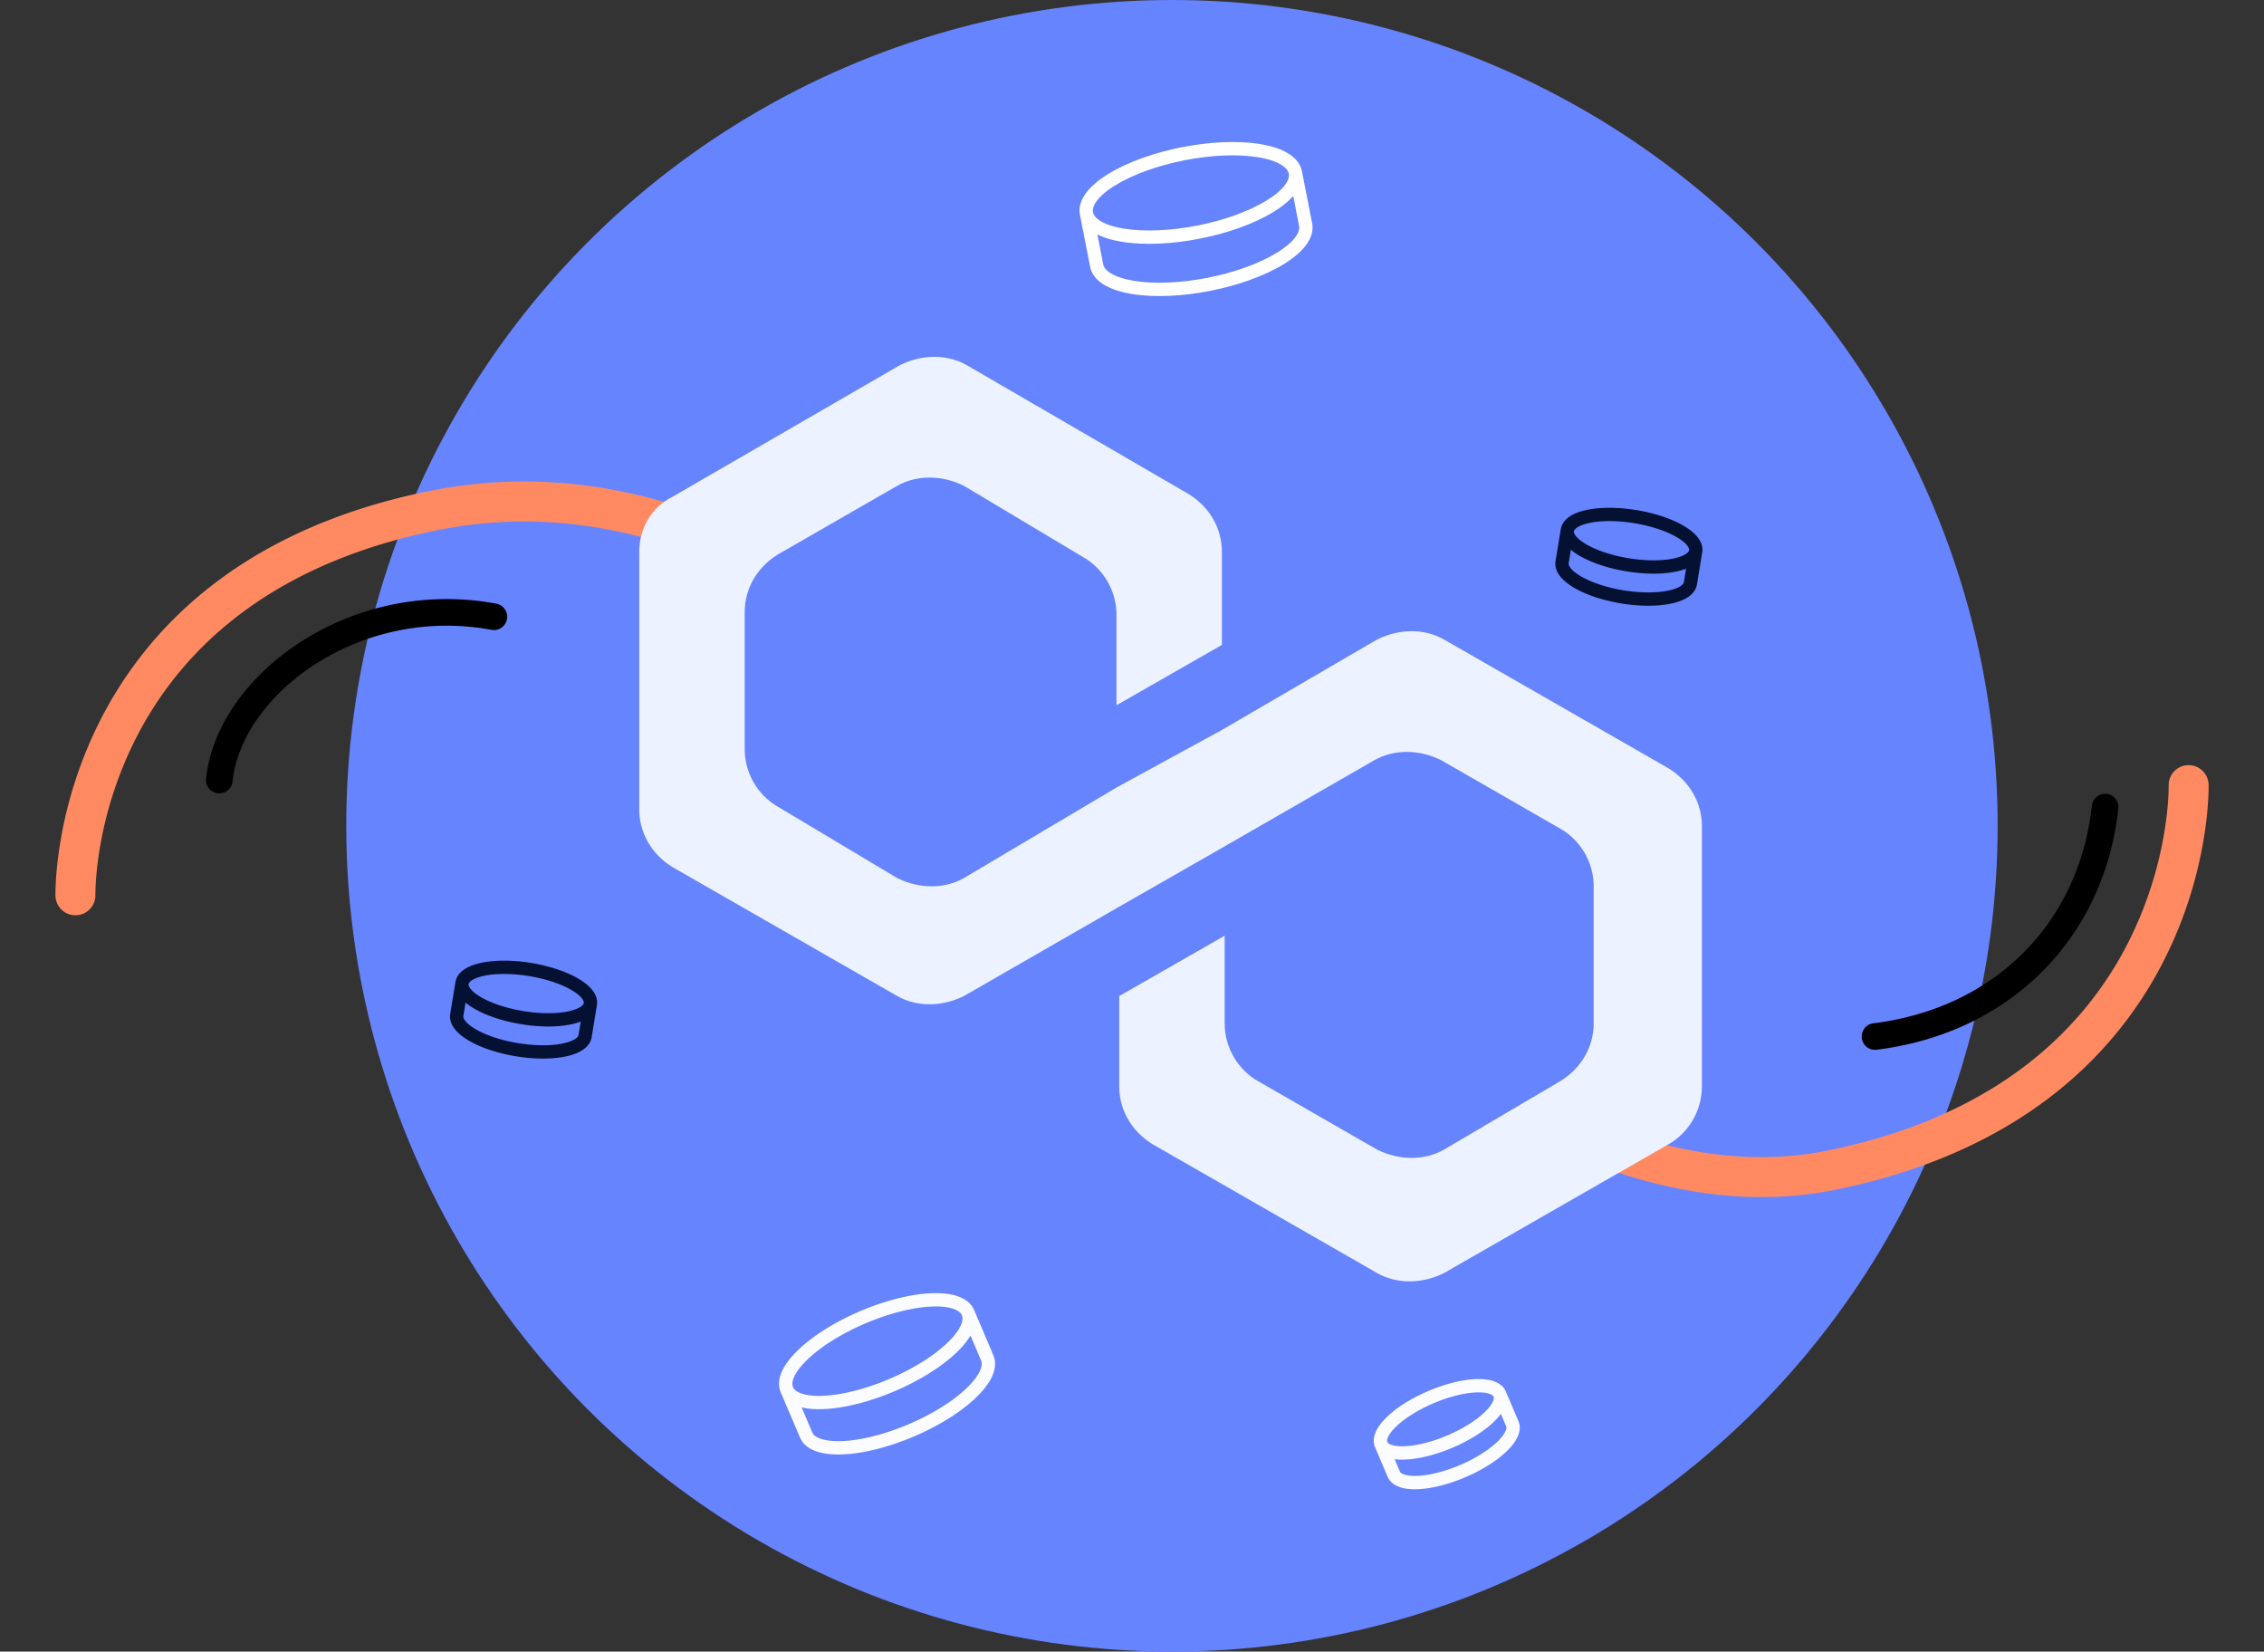
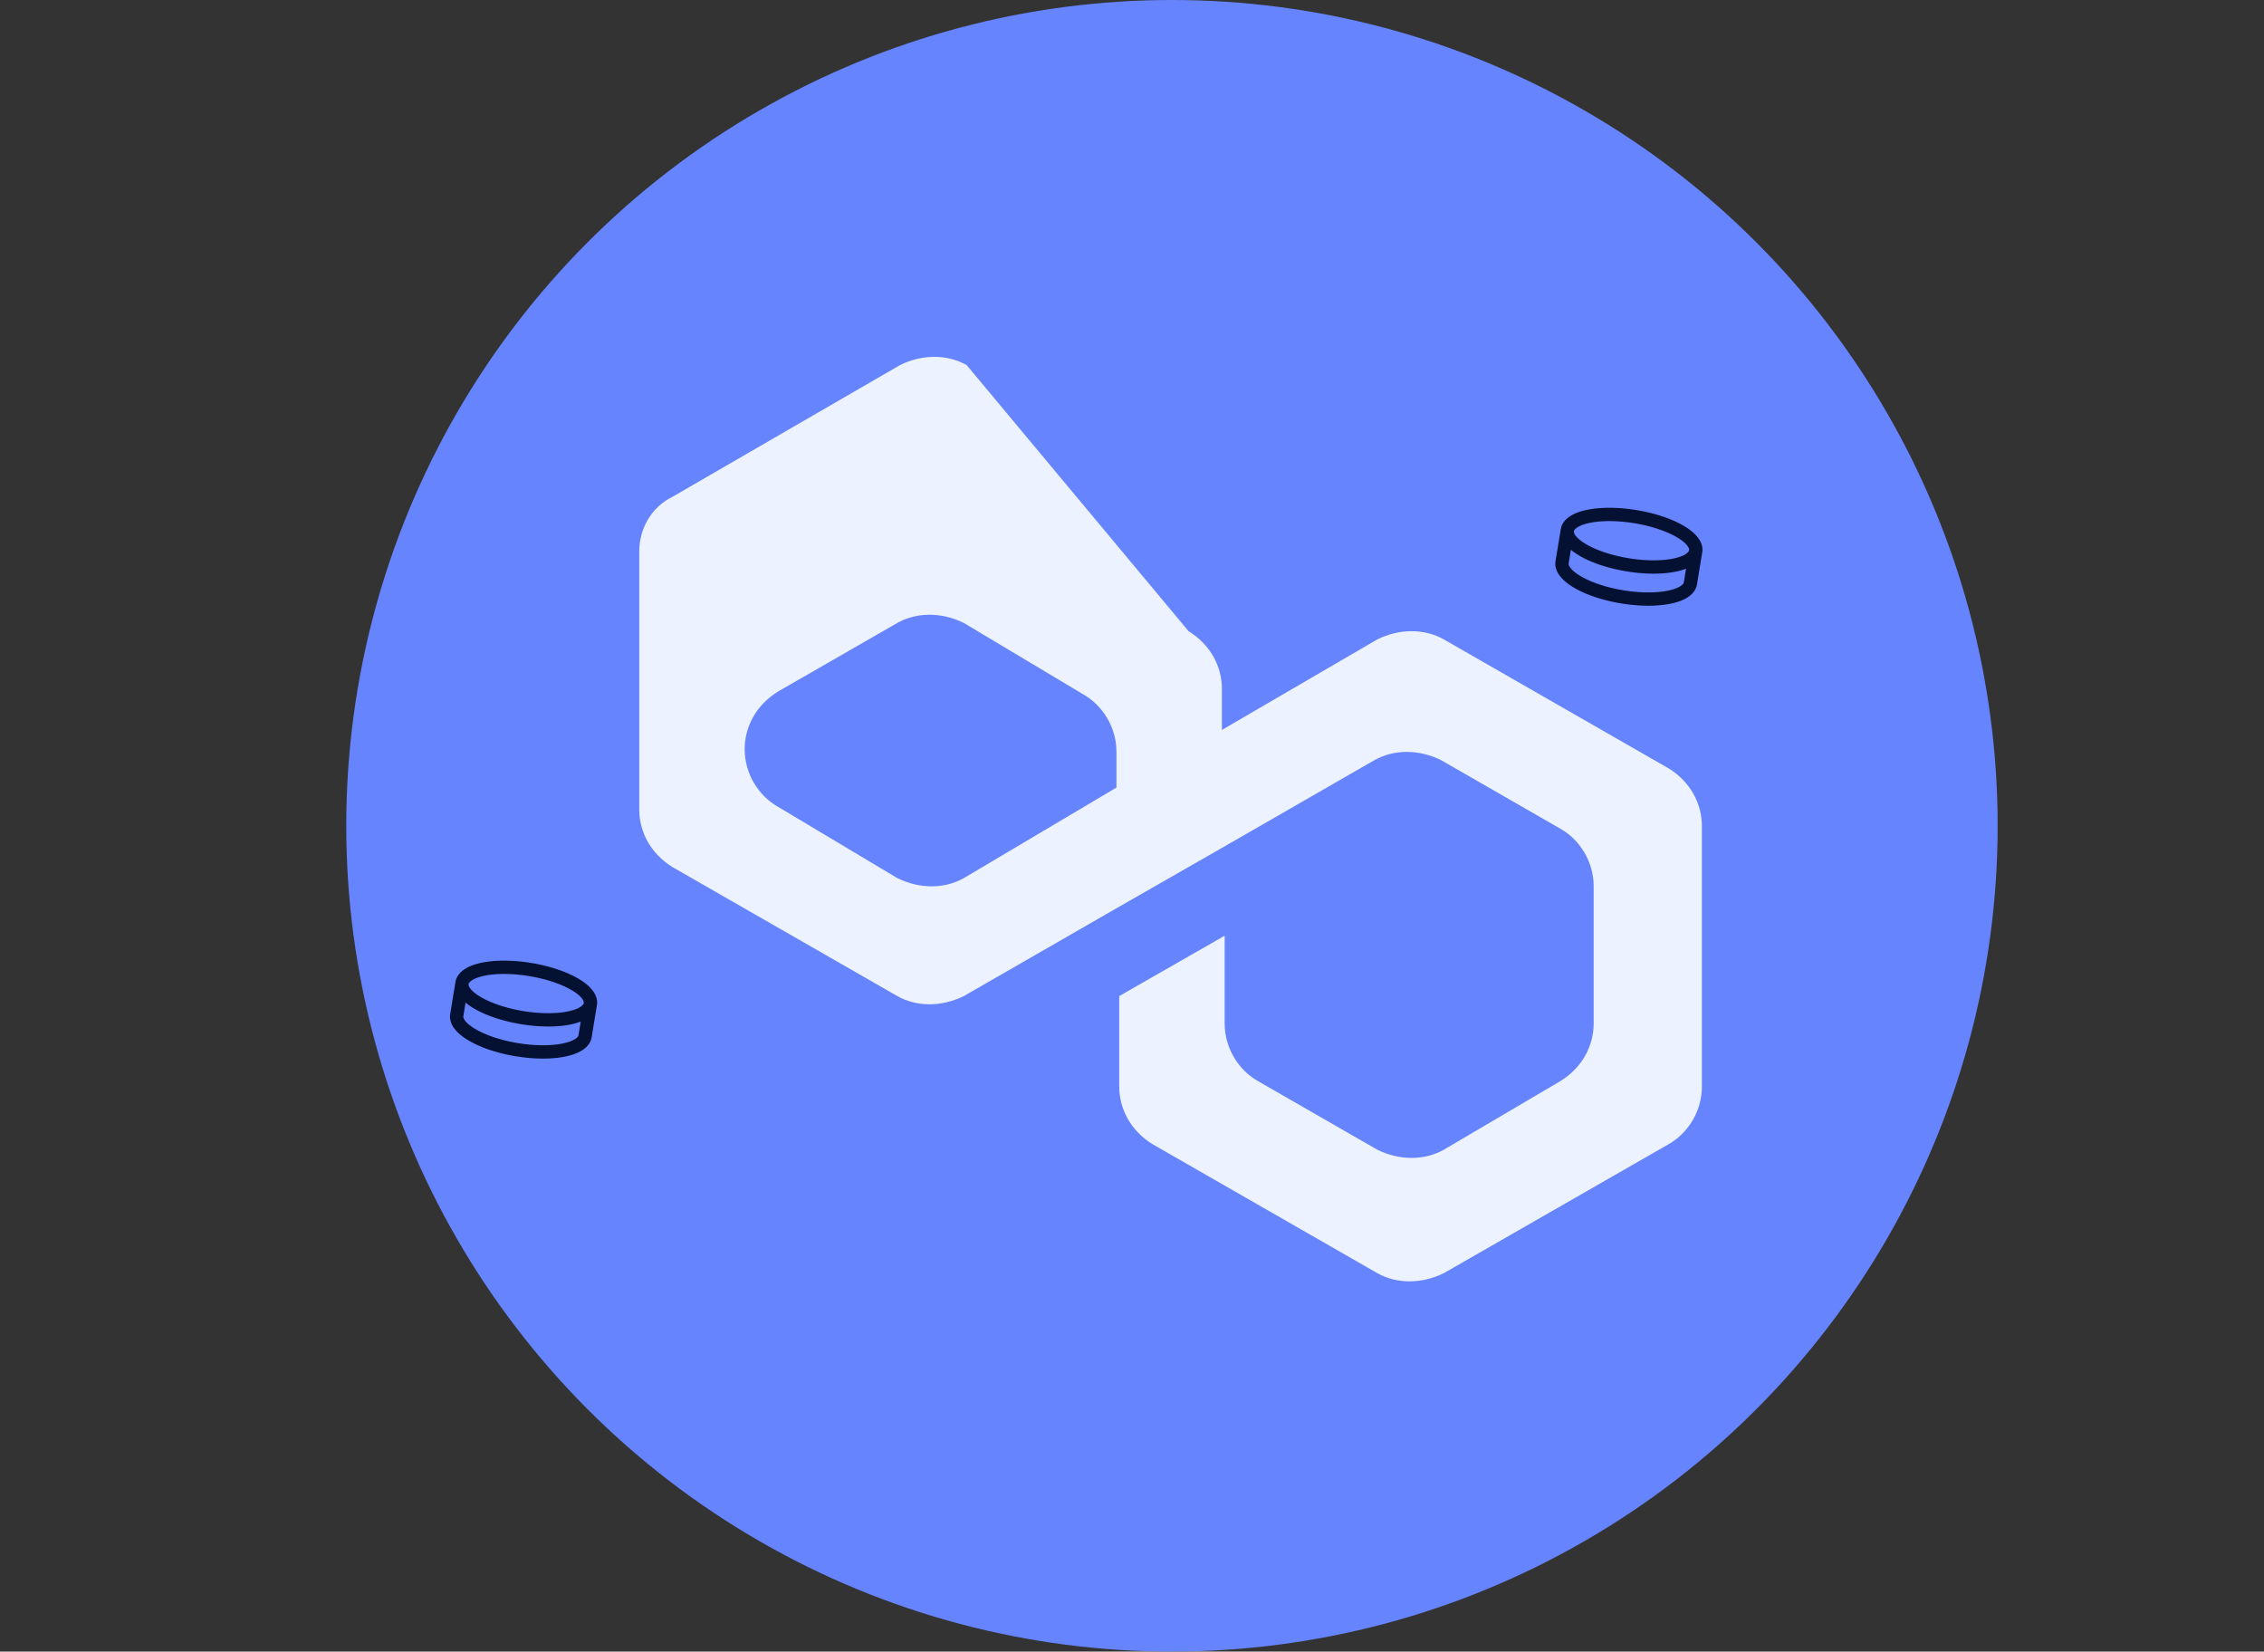
<svg xmlns="http://www.w3.org/2000/svg" width="170" height="124" fill="none">
  <rect width="100%" height="100%" fill="#333333" stroke="none" />
  <circle cx="88" cy="62" r="62" fill="#6784FF" />
-   <path fill-rule="evenodd" clip-rule="evenodd" d="M23.662 49.873c-3.575 2.306-5.869 5.62-6.2 8.797a1 1 0 1 1-1.99-.208c.413-3.947 3.182-7.739 7.106-10.27a20.297 20.297 0 0 1 14.688-2.87 1 1 0 0 1-.366 1.967 18.298 18.298 0 0 0-13.238 2.584zm134.516 9.729a1 1 0 0 1 .886 1.103c-1.07 9.77-8.166 16.885-18.181 18.114a1.001 1.001 0 0 1-.244-1.986c9.119-1.118 15.471-7.523 16.437-16.346a1 1 0 0 1 1.102-.885z" fill="#000" />
-   <path fill-rule="evenodd" clip-rule="evenodd" d="M32.088 36.897c7.804-1.603 14.976-.475 21.529 2.05a1.5 1.5 0 0 1-1.08 2.8c-6.129-2.363-12.712-3.377-19.846-1.911-13.181 2.708-19.492 9.62-22.565 15.752a28.807 28.807 0 0 0-2.646 8.187 24.798 24.798 0 0 0-.29 2.558 15.769 15.769 0 0 0-.027.849V67.222m0 0a1.5 1.5 0 0 1-2.998.074l1.5-.038c-1.5.038-1.5.037-1.5.036v-.029a6.624 6.624 0 0 1 0-.29c.002-.193.01-.468.03-.815.04-.693.129-1.677.324-2.87a31.807 31.807 0 0 1 2.925-9.045c3.462-6.91 10.514-14.445 24.644-17.348M164.302 57.448a1.5 1.5 0 0 1 1.538 1.462l-1.464.037c1.464-.037 1.464-.036 1.464-.035V58.94l.001.064-.001.226c-.003.193-.011.467-.031.814a27.338 27.338 0 0 1-.324 2.87 31.79 31.79 0 0 1-2.925 9.046c-3.462 6.91-10.513 14.445-24.643 17.347-6.457 1.327-12.839.22-18.852-2.142a1.5 1.5 0 0 1 1.097-2.793c5.648 2.22 11.423 3.173 17.151 1.997 13.182-2.708 19.493-9.62 22.565-15.753a28.826 28.826 0 0 0 2.647-8.187c.176-1.077.255-1.956.289-2.557.018-.301.024-.532.026-.683l.001-.166v-.039a1.5 1.5 0 0 1 1.461-1.537z" fill="#FF8A62" />
-   <path fill-rule="evenodd" clip-rule="evenodd" d="M88.941 12.034c-1.969.387-3.858 1.052-5.21 1.887-.677.418-1.129.822-1.391 1.18-.26.358-.309.632-.27.83.039.197.187.432.564.664.378.233.949.437 1.734.567 1.567.26 3.568.16 5.537-.226 1.969-.387 3.858-1.053 5.21-1.887.677-.418 1.129-.822 1.39-1.181.262-.357.31-.632.27-.829-.038-.197-.186-.432-.563-.664-.378-.234-.949-.437-1.734-.567-1.567-.26-3.568-.161-5.537.226zm8.816.812c-.11-.555-.492-.997-1.02-1.323-.527-.324-1.235-.559-2.095-.702-1.72-.286-3.848-.17-5.894.232-2.046.402-4.058 1.1-5.543 2.017-.742.458-1.308.943-1.673 1.442-.366.502-.552 1.056-.443 1.611l.77 3.922c.11.556.493.998 1.021 1.323.527.325 1.235.56 2.095.702 1.72.286 3.848.17 5.894-.231 2.045-.403 4.058-1.101 5.543-2.017.742-.458 1.309-.944 1.673-1.444.366-.501.553-1.055.443-1.61 0-.001 0 0 0 0m-1.422-2.052c-.36.409-.852.806-1.465 1.184-1.485.916-3.498 1.615-5.543 2.017-2.046.402-4.173.517-5.894.231-.71-.118-1.318-.298-1.804-.54l.441 2.244c.039.197.187.433.564.665.378.233.949.436 1.734.567 1.567.26 3.568.16 5.537-.227 1.969-.387 3.858-1.052 5.21-1.886.678-.418 1.13-.823 1.391-1.182.26-.357.309-.631.27-.829l-.441-2.244z" fill="#fff" />
  <path fill-rule="evenodd" clip-rule="evenodd" d="M39.727 73.284c-1.194-.196-2.393-.216-3.315-.033-.462.092-.78.22-.978.351-.197.13-.238.235-.247.286-.008.05-.002.163.143.35.146.186.406.41.814.644.816.469 1.958.832 3.152 1.029 1.194.196 2.392.216 3.315.033.462-.092.78-.22.978-.351.196-.13.238-.235.246-.286.009-.05.003-.163-.142-.35-.146-.187-.406-.41-.815-.644-.815-.469-1.957-.833-3.151-1.029zm5.095 2.185c.068-.411-.086-.8-.34-1.126-.253-.324-.631-.625-1.106-.897-.95-.546-2.216-.94-3.487-1.148-1.272-.21-2.597-.241-3.672-.028-.536.107-.99.27-1.334.498-.346.228-.615.546-.682.958l-.396 2.408c-.067.412.086.8.34 1.126.253.325.631.625 1.106.898.95.546 2.216.94 3.487 1.148 1.272.209 2.597.24 3.672.027.537-.106.991-.27 1.335-.497.345-.228.615-.547.682-.96m-.82-1.178a4.78 4.78 0 0 1-.802.227c-1.074.213-2.4.181-3.671-.028-1.272-.208-2.538-.602-3.488-1.148a4.773 4.773 0 0 1-.687-.471l-.167 1.018c-.008.051-.003.164.142.35.146.187.407.41.815.645.815.468 1.957.832 3.151 1.028 1.195.196 2.393.216 3.315.033.462-.092.78-.22.979-.35.196-.13.238-.235.246-.286l.167-1.018z" fill="#041133" />
-   <path fill-rule="evenodd" clip-rule="evenodd" d="M64.996 99.355c-1.705.725-3.282 1.685-4.342 2.695-.53.505-.858.953-1.024 1.321-.165.367-.153.613-.086.771.068.158.237.337.615.473.38.136.93.211 1.662.179 1.462-.063 3.248-.534 4.953-1.259 1.704-.725 3.282-1.685 4.341-2.694.53-.505.859-.953 1.024-1.322.165-.367.153-.613.086-.77-.067-.159-.236-.338-.615-.474-.38-.136-.93-.21-1.662-.179-1.462.064-3.248.534-4.952 1.26zm8.15-.998c-.211-.495-.652-.827-1.198-1.023-.545-.195-1.236-.272-2.043-.237-1.618.07-3.524.582-5.3 1.338-1.777.756-3.468 1.774-4.64 2.89-.586.558-1.01 1.109-1.247 1.637-.238.529-.304 1.077-.094 1.572l1.447 3.4c.21.494.65.827 1.197 1.023.545.195 1.235.272 2.043.237 1.617-.071 3.524-.583 5.3-1.338 1.777-.756 3.468-1.774 4.64-2.891.586-.558 1.01-1.109 1.247-1.637.238-.529.304-1.078.093-1.572m-1.718-1.484c-.248.421-.608.855-1.068 1.293-1.172 1.117-2.864 2.135-4.64 2.89-1.776.756-3.683 1.268-5.3 1.338-.635.028-1.197-.014-1.672-.127l.798 1.876c.067.159.236.338.614.473.381.137.931.211 1.663.18 1.462-.064 3.248-.535 4.952-1.26 1.704-.725 3.282-1.685 4.342-2.694.53-.505.858-.953 1.024-1.322.165-.367.153-.613.085-.771l-.798-1.876zM107.646 105.355c-1.103.469-2.116 1.087-2.79 1.729-.338.322-.536.597-.632.811-.095.212-.074.321-.054.366.019.046.082.136.301.215.221.079.557.127 1.022.107.931-.04 2.079-.341 3.182-.81 1.103-.47 2.116-1.088 2.79-1.73.337-.322.535-.597.631-.811.096-.212.074-.321.055-.366-.019-.045-.083-.136-.302-.214-.22-.08-.556-.128-1.022-.108-.93.041-2.078.341-3.181.811zm5.425-.88c-.162-.382-.498-.626-.884-.765-.385-.138-.861-.188-1.403-.165-1.086.047-2.354.39-3.529.889-1.175.5-2.302 1.177-3.089 1.926-.392.374-.686.753-.854 1.125-.168.375-.225.786-.063 1.168l.947 2.225c.162.382.498.626.885.764.384.138.861.189 1.403.165 1.085-.047 2.354-.389 3.529-.889 1.175-.5 2.301-1.176 3.088-1.925.393-.375.687-.753.854-1.126.169-.375.225-.786.062-1.168m-1.316-.541a4.776 4.776 0 0 1-.547.609c-.786.749-1.913 1.426-3.088 1.926s-2.444.842-3.529.889a4.708 4.708 0 0 1-.818-.029l.397.934c.02.045.083.136.302.214.221.079.556.128 1.022.107.93-.04 2.078-.341 3.181-.81 1.103-.469 2.116-1.088 2.79-1.73.338-.321.536-.597.632-.811.095-.212.074-.32.055-.366l-.397-.933z" fill="#FBFCFF" />
  <path fill-rule="evenodd" clip-rule="evenodd" d="M122.723 39.284c-1.194-.196-2.393-.216-3.315-.033-.462.092-.78.22-.978.351-.197.13-.238.235-.247.286-.008.05-.002.163.143.35.146.187.406.41.814.644.816.469 1.958.833 3.152 1.029 1.194.196 2.392.216 3.315.033.462-.092.78-.22.978-.351.196-.13.238-.235.246-.286.009-.05.003-.163-.142-.35-.146-.187-.406-.41-.815-.644-.815-.469-1.957-.833-3.151-1.029zm5.095 2.185c.068-.411-.086-.8-.34-1.126-.253-.324-.631-.625-1.105-.897-.951-.546-2.217-.94-3.488-1.148-1.272-.21-2.597-.241-3.672-.028-.536.107-.991.27-1.334.497-.345.228-.615.547-.682.959l-.396 2.408c-.067.412.086.8.34 1.126.253.325.631.625 1.106.898.95.546 2.216.94 3.487 1.148 1.272.209 2.597.24 3.672.027.537-.106.991-.27 1.335-.497.345-.228.615-.547.682-.96m-.82-1.178a4.752 4.752 0 0 1-.802.227c-1.074.213-2.4.181-3.671-.028-1.272-.208-2.538-.602-3.488-1.148a4.796 4.796 0 0 1-.687-.471l-.167 1.018c-.008.051-.002.164.142.35.146.187.407.41.815.645.815.468 1.957.832 3.151 1.028 1.195.196 2.393.216 3.315.033.462-.091.78-.22.979-.35.196-.13.238-.235.246-.286l.167-1.019z" fill="#041133" />
-   <path d="M108.417 48.008c-1.459-.824-3.334-.824-5 0L91.75 54.805l-7.917 4.325-11.458 6.797c-1.458.824-3.333.824-5 0l-8.958-5.355c-1.459-.824-2.5-2.472-2.5-4.325V45.948c0-1.648.833-3.295 2.5-4.325l8.958-5.15c1.458-.823 3.333-.823 5 0l8.958 5.356c1.459.824 2.5 2.471 2.5 4.325v6.797l7.917-4.531v-7.003c0-1.648-.833-3.296-2.5-4.325L72.583 27.41c-1.458-.824-3.333-.824-5 0L50.5 37.297c-1.667.824-2.5 2.472-2.5 4.12v19.361c0 1.648.833 3.296 2.5 4.325l16.875 9.681c1.458.824 3.333.824 5 0l11.458-6.591 7.917-4.531 11.458-6.591c1.459-.824 3.334-.824 5 0l8.959 5.149c1.458.824 2.5 2.472 2.5 4.325v10.299c0 1.648-.834 3.295-2.5 4.325l-8.75 5.15c-1.459.823-3.334.823-5 0l-8.959-5.15c-1.458-.824-2.5-2.472-2.5-4.325v-6.591l-7.916 4.531v6.797c0 1.648.833 3.296 2.5 4.325l16.875 9.681c1.458.824 3.333.824 5 0l16.875-9.68c1.458-.825 2.5-2.472 2.5-4.326V62.014c0-1.648-.834-3.296-2.5-4.326l-16.875-9.68z" fill="#ECF2FF" />
+   <path d="M108.417 48.008c-1.459-.824-3.334-.824-5 0L91.75 54.805l-7.917 4.325-11.458 6.797c-1.458.824-3.333.824-5 0l-8.958-5.355c-1.459-.824-2.5-2.472-2.5-4.325c0-1.648.833-3.295 2.5-4.325l8.958-5.15c1.458-.823 3.333-.823 5 0l8.958 5.356c1.459.824 2.5 2.471 2.5 4.325v6.797l7.917-4.531v-7.003c0-1.648-.833-3.296-2.5-4.325L72.583 27.41c-1.458-.824-3.333-.824-5 0L50.5 37.297c-1.667.824-2.5 2.472-2.5 4.12v19.361c0 1.648.833 3.296 2.5 4.325l16.875 9.681c1.458.824 3.333.824 5 0l11.458-6.591 7.917-4.531 11.458-6.591c1.459-.824 3.334-.824 5 0l8.959 5.149c1.458.824 2.5 2.472 2.5 4.325v10.299c0 1.648-.834 3.295-2.5 4.325l-8.75 5.15c-1.459.823-3.334.823-5 0l-8.959-5.15c-1.458-.824-2.5-2.472-2.5-4.325v-6.591l-7.916 4.531v6.797c0 1.648.833 3.296 2.5 4.325l16.875 9.681c1.458.824 3.333.824 5 0l16.875-9.68c1.458-.825 2.5-2.472 2.5-4.326V62.014c0-1.648-.834-3.296-2.5-4.326l-16.875-9.68z" fill="#ECF2FF" />
</svg>